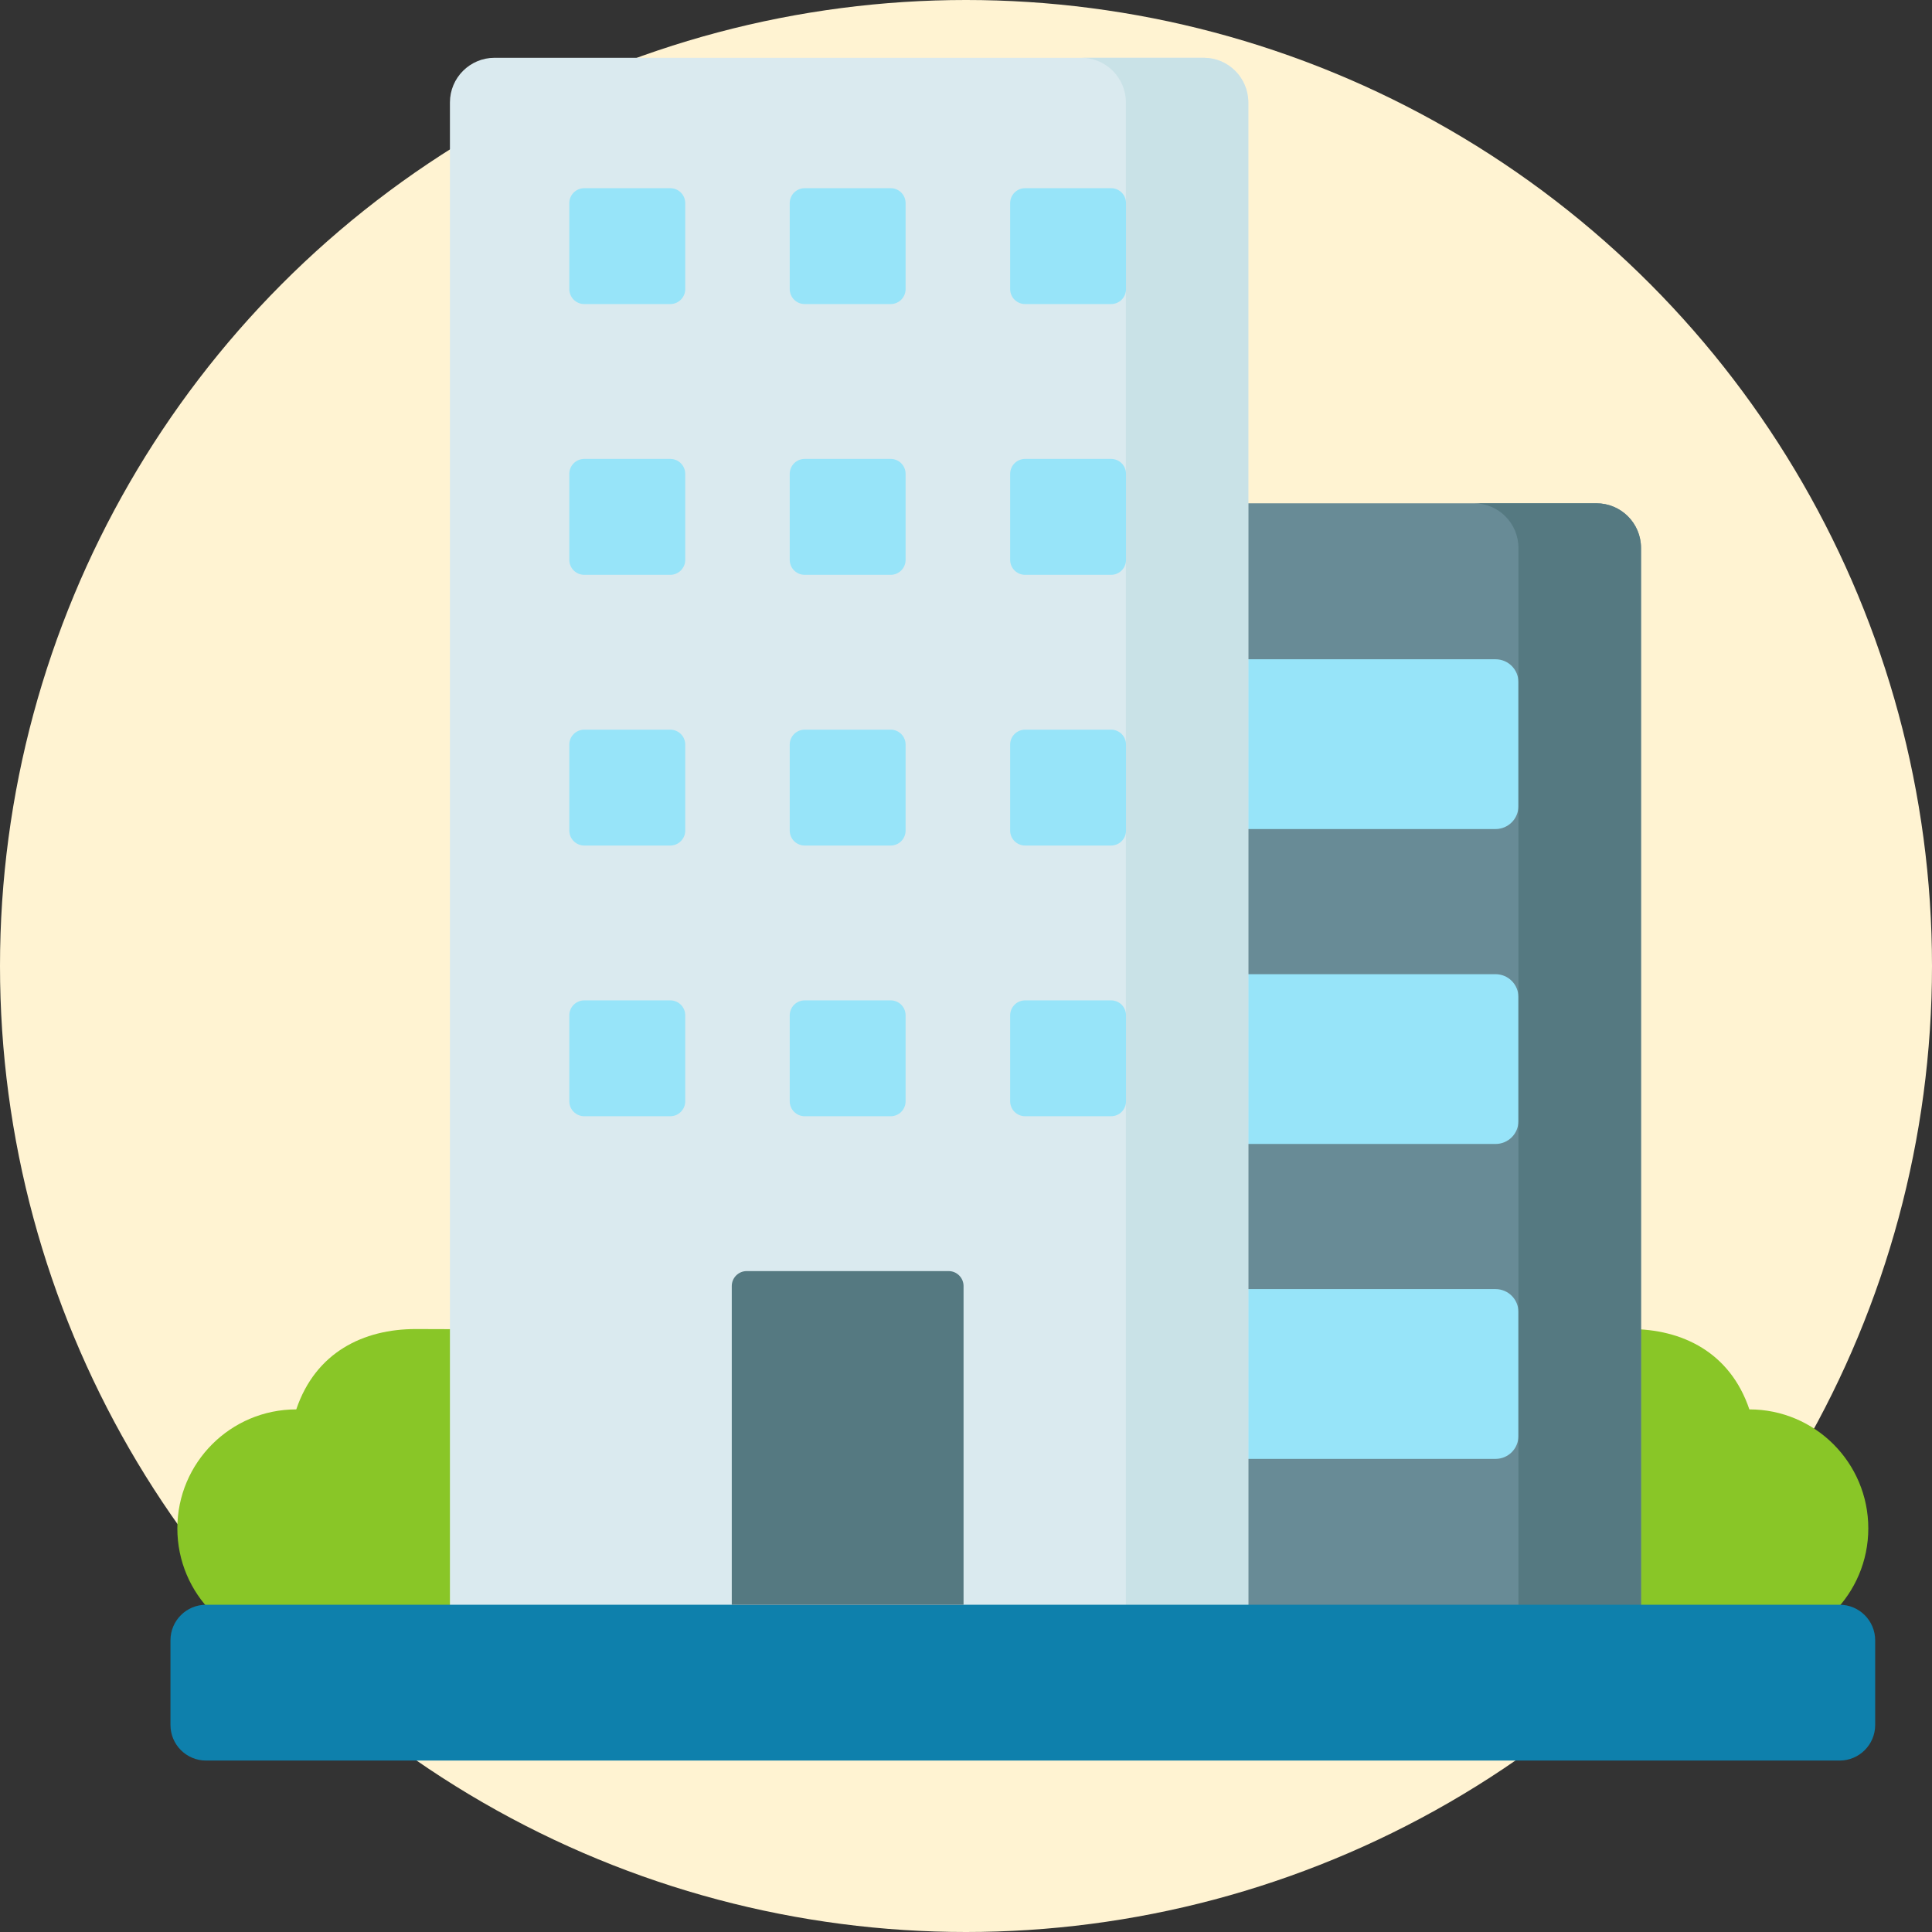
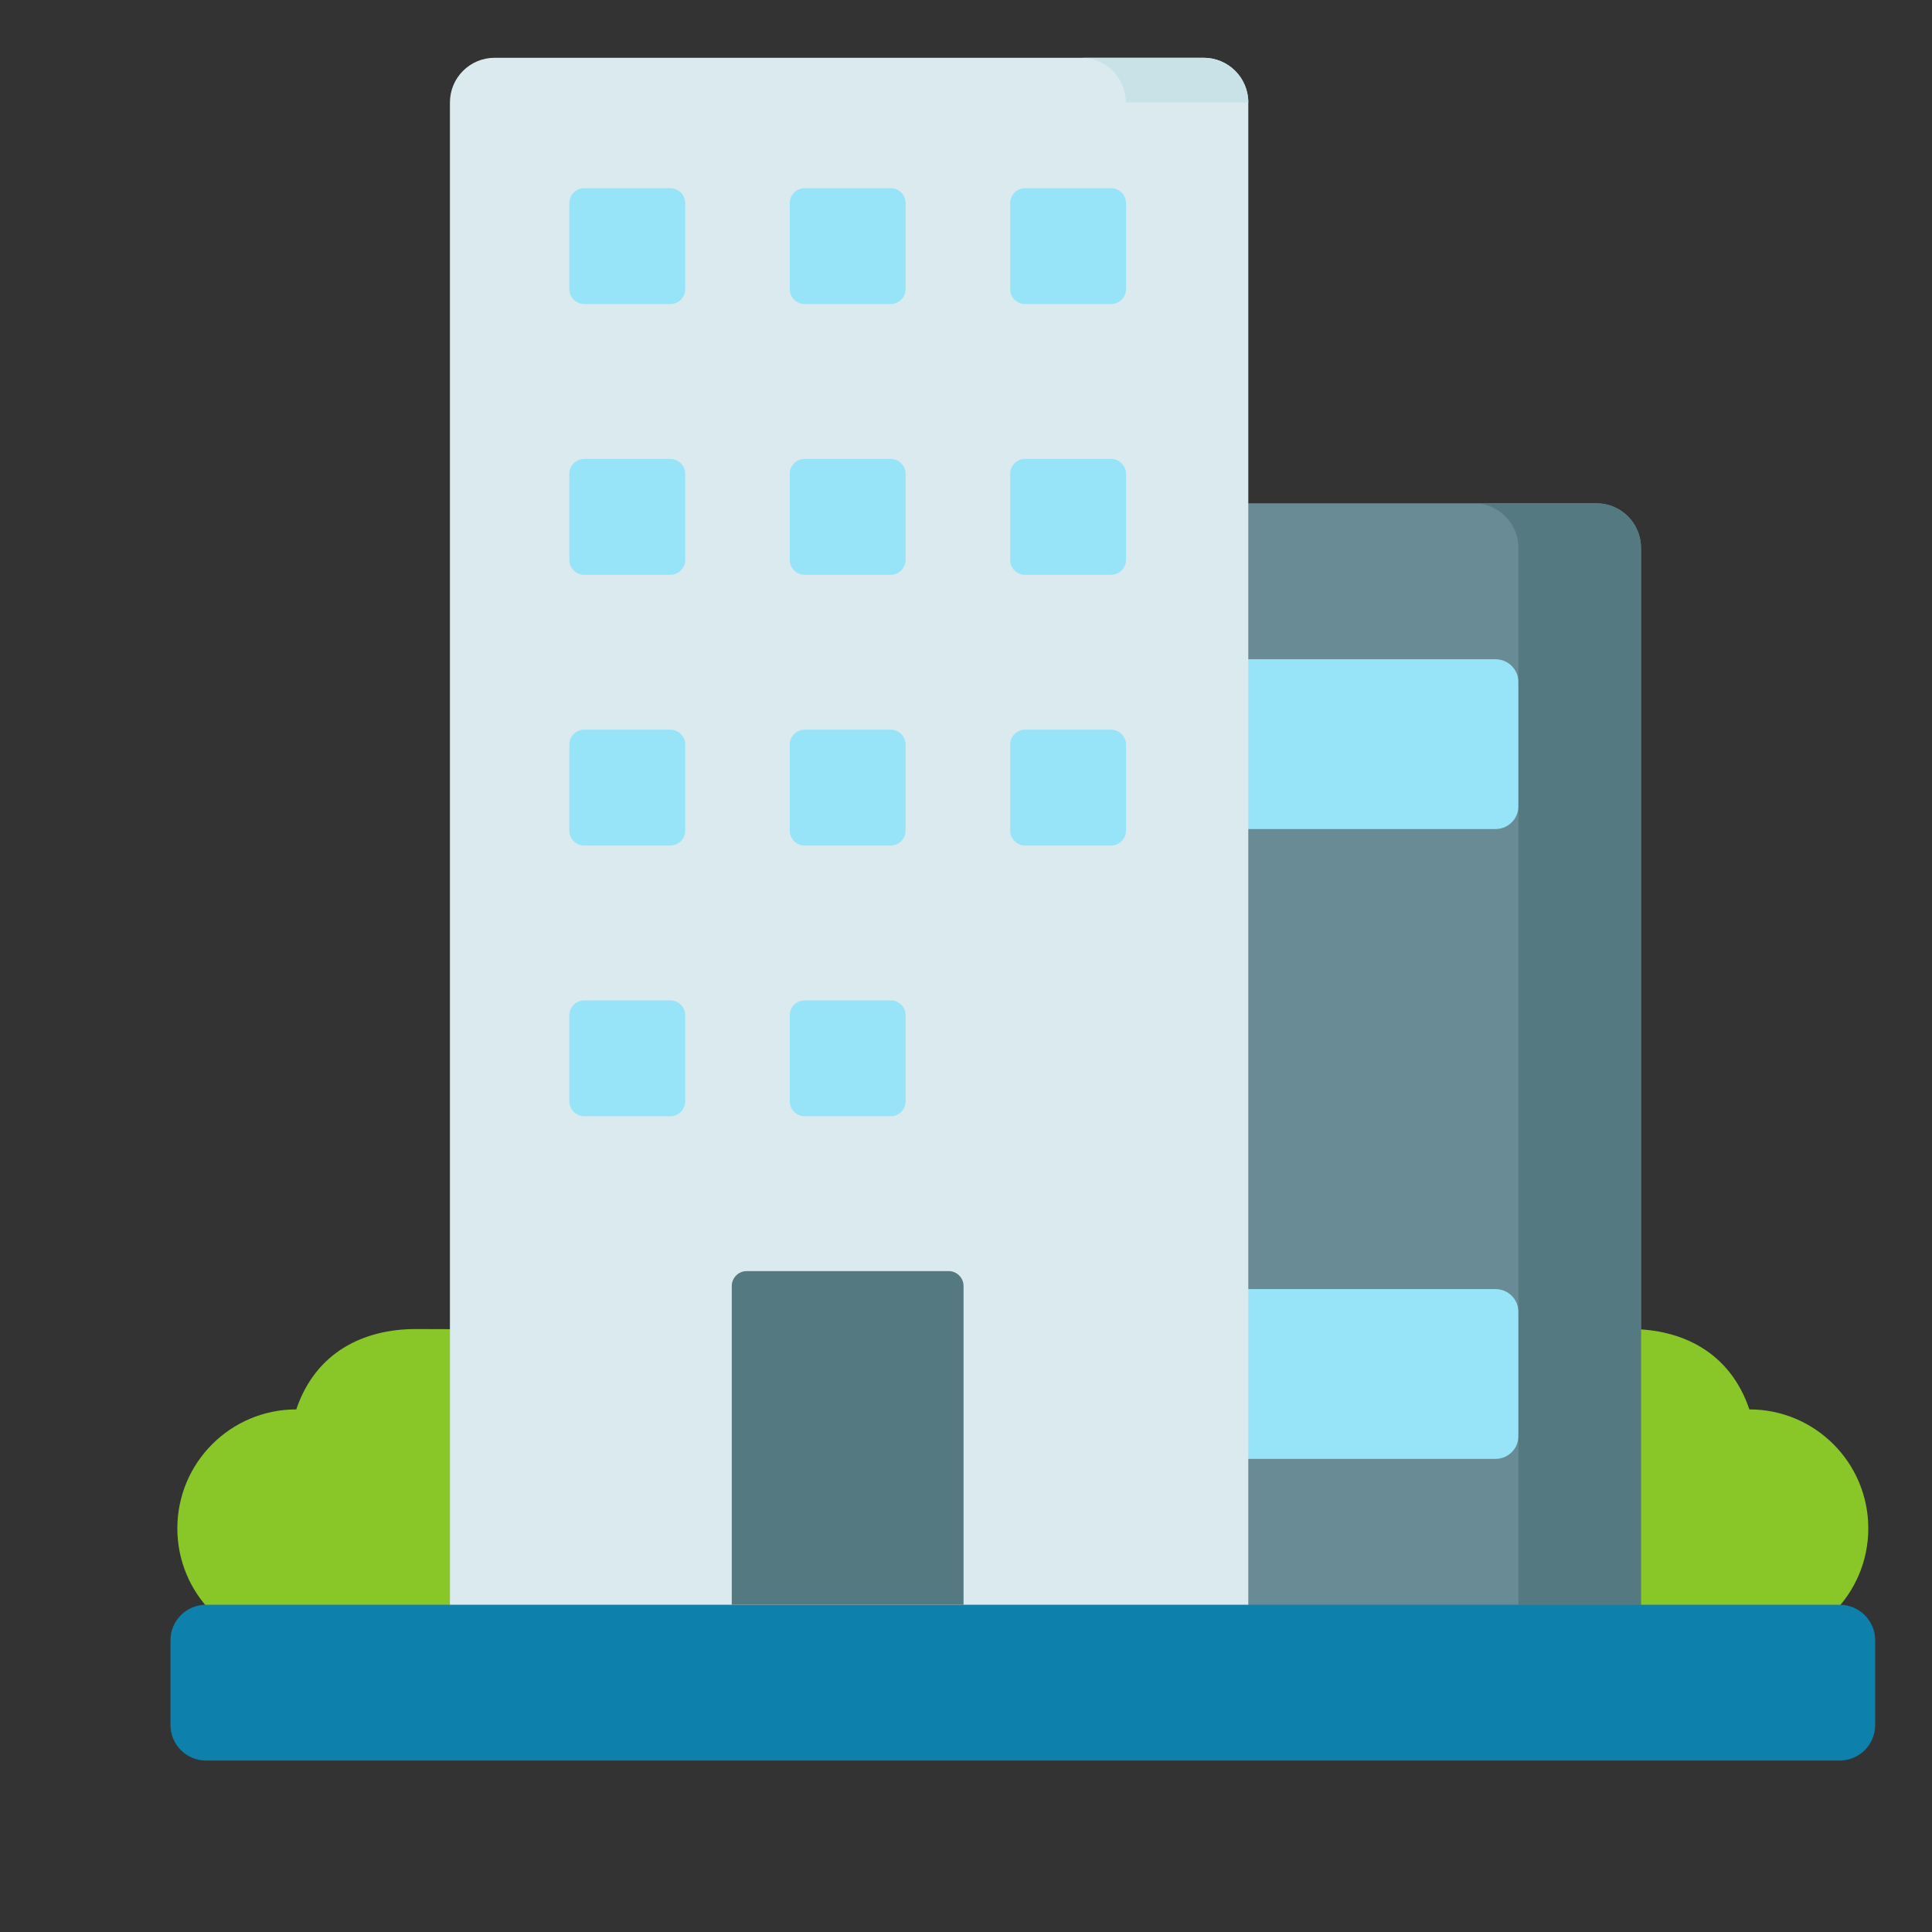
<svg xmlns="http://www.w3.org/2000/svg" width="34" height="34" viewBox="0 0 34 34" fill="none">
  <rect x="0" y="0" width="34" height="34" fill="#333333" stroke="none" />
-   <circle cx="17" cy="17" r="17" fill="#FFF3D2" />
  <g clip-path="url(#clip0_309_5631)">
    <path d="M8.243 23.392C7.954 23.39 7.646 23.389 7.316 23.389C6.396 23.389 5.554 23.797 5.214 24.803C4.058 24.803 3.121 25.741 3.121 26.897C3.121 28.053 4.058 28.991 5.214 28.991H8.243L8.243 23.392Z" fill="#89C627" />
    <path d="M27.757 23.392C28.046 23.39 28.354 23.389 28.684 23.389C29.604 23.389 30.446 23.797 30.786 24.803C31.942 24.803 32.879 25.741 32.879 26.897C32.879 28.053 31.942 28.991 30.786 28.991C30.194 28.991 28.514 28.991 27.757 28.991V23.392H27.757Z" fill="#89C627" />
    <path d="M28.879 28.89H14.943V9.642C14.943 9.208 15.295 8.857 15.729 8.857H28.093C28.527 8.857 28.879 9.208 28.879 9.642L28.879 28.89Z" fill="#688B96" />
    <path d="M26.319 14.59H21.471V11.602H26.319C26.542 11.602 26.722 11.782 26.722 12.005V14.187C26.722 14.409 26.542 14.59 26.319 14.59Z" fill="#97E4F9" />
-     <path d="M26.319 20.132H21.471V17.144H26.319C26.542 17.144 26.722 17.325 26.722 17.547V19.729C26.722 19.952 26.542 20.132 26.319 20.132Z" fill="#97E4F9" />
    <path d="M26.319 25.674H21.471V22.686H26.319C26.542 22.686 26.722 22.866 26.722 23.089V25.271C26.722 25.494 26.542 25.674 26.319 25.674Z" fill="#97E4F9" />
    <path d="M28.094 8.857H25.937C26.371 8.857 26.722 9.208 26.722 9.642V28.89H28.879V9.642C28.879 9.208 28.528 8.857 28.094 8.857Z" fill="#557981" />
    <path d="M21.968 28.89H7.918V1.803C7.918 1.369 8.27 1.017 8.703 1.017H21.183C21.616 1.017 21.968 1.369 21.968 1.803V28.89Z" fill="#DAEAEF" />
-     <path d="M21.183 1.017H19.029C19.463 1.017 19.814 1.369 19.814 1.803V28.89H21.968V1.803C21.968 1.369 21.616 1.017 21.183 1.017Z" fill="#C9E2E7" />
+     <path d="M21.183 1.017H19.029C19.463 1.017 19.814 1.369 19.814 1.803H21.968V1.803C21.968 1.369 21.616 1.017 21.183 1.017Z" fill="#C9E2E7" />
    <path d="M32.374 28.241H3.626C3.28 28.241 3 28.521 3 28.867V30.357C3 30.702 3.28 30.983 3.626 30.983H32.374C32.72 30.983 33 30.702 33 30.357V28.867C33 28.521 32.72 28.241 32.374 28.241Z" fill="#0E80AC" />
    <path d="M16.694 22.369H13.141C12.996 22.369 12.878 22.487 12.878 22.632V28.241H16.957V22.632C16.957 22.487 16.839 22.369 16.694 22.369Z" fill="#557981" />
    <path d="M15.675 5.351H14.161C14.016 5.351 13.898 5.233 13.898 5.088V3.575C13.898 3.429 14.016 3.312 14.161 3.312H15.675C15.82 3.312 15.937 3.429 15.937 3.575V5.088C15.937 5.233 15.82 5.351 15.675 5.351Z" fill="#97E4F9" />
    <path d="M19.553 5.351H18.04C17.895 5.351 17.777 5.233 17.777 5.088V3.575C17.777 3.429 17.895 3.312 18.04 3.312H19.553C19.699 3.312 19.816 3.429 19.816 3.575V5.088C19.816 5.233 19.699 5.351 19.553 5.351Z" fill="#97E4F9" />
    <path d="M15.675 10.116H14.161C14.016 10.116 13.898 9.998 13.898 9.853V8.339C13.898 8.194 14.016 8.076 14.161 8.076H15.675C15.82 8.076 15.937 8.194 15.937 8.339V9.853C15.937 9.998 15.82 10.116 15.675 10.116Z" fill="#97E4F9" />
    <path d="M19.553 10.116H18.04C17.895 10.116 17.777 9.998 17.777 9.853V8.339C17.777 8.194 17.895 8.076 18.04 8.076H19.553C19.699 8.076 19.816 8.194 19.816 8.339V9.853C19.816 9.998 19.699 10.116 19.553 10.116Z" fill="#97E4F9" />
    <path d="M15.675 14.88H14.161C14.016 14.88 13.898 14.762 13.898 14.617V13.103C13.898 12.958 14.016 12.841 14.161 12.841H15.675C15.82 12.841 15.937 12.958 15.937 13.103V14.617C15.937 14.762 15.82 14.88 15.675 14.88Z" fill="#97E4F9" />
    <path d="M19.553 14.88H18.04C17.895 14.88 17.777 14.762 17.777 14.617V13.103C17.777 12.958 17.895 12.841 18.04 12.841H19.553C19.699 12.841 19.816 12.958 19.816 13.103V14.617C19.816 14.762 19.699 14.88 19.553 14.88Z" fill="#97E4F9" />
    <path d="M15.675 19.644H14.161C14.016 19.644 13.898 19.526 13.898 19.381V17.868C13.898 17.723 14.016 17.605 14.161 17.605H15.675C15.82 17.605 15.937 17.722 15.937 17.868V19.381C15.937 19.526 15.82 19.644 15.675 19.644Z" fill="#97E4F9" />
-     <path d="M19.553 19.644H18.04C17.895 19.644 17.777 19.526 17.777 19.381V17.868C17.777 17.723 17.895 17.605 18.04 17.605H19.553C19.699 17.605 19.816 17.722 19.816 17.868V19.381C19.816 19.526 19.699 19.644 19.553 19.644Z" fill="#97E4F9" />
    <path d="M11.796 5.351H10.282C10.137 5.351 10.019 5.233 10.019 5.088V3.575C10.019 3.429 10.137 3.312 10.282 3.312H11.796C11.941 3.312 12.059 3.429 12.059 3.575V5.088C12.059 5.233 11.941 5.351 11.796 5.351Z" fill="#97E4F9" />
    <path d="M11.796 10.116H10.282C10.137 10.116 10.019 9.998 10.019 9.853V8.339C10.019 8.194 10.137 8.076 10.282 8.076H11.796C11.941 8.076 12.059 8.194 12.059 8.339V9.853C12.059 9.998 11.941 10.116 11.796 10.116Z" fill="#97E4F9" />
    <path d="M11.796 14.88H10.282C10.137 14.88 10.019 14.762 10.019 14.617V13.103C10.019 12.958 10.137 12.841 10.282 12.841H11.796C11.941 12.841 12.059 12.958 12.059 13.103V14.617C12.059 14.762 11.941 14.88 11.796 14.88Z" fill="#97E4F9" />
    <path d="M11.796 19.644H10.282C10.137 19.644 10.019 19.526 10.019 19.381V17.868C10.019 17.723 10.137 17.605 10.282 17.605H11.796C11.941 17.605 12.059 17.722 12.059 17.868V19.381C12.059 19.526 11.941 19.644 11.796 19.644Z" fill="#97E4F9" />
  </g>
  <defs>
    <clipPath id="clip0_309_5631">
      <rect width="30" height="30" fill="white" transform="translate(3 1)" />
    </clipPath>
  </defs>
</svg>